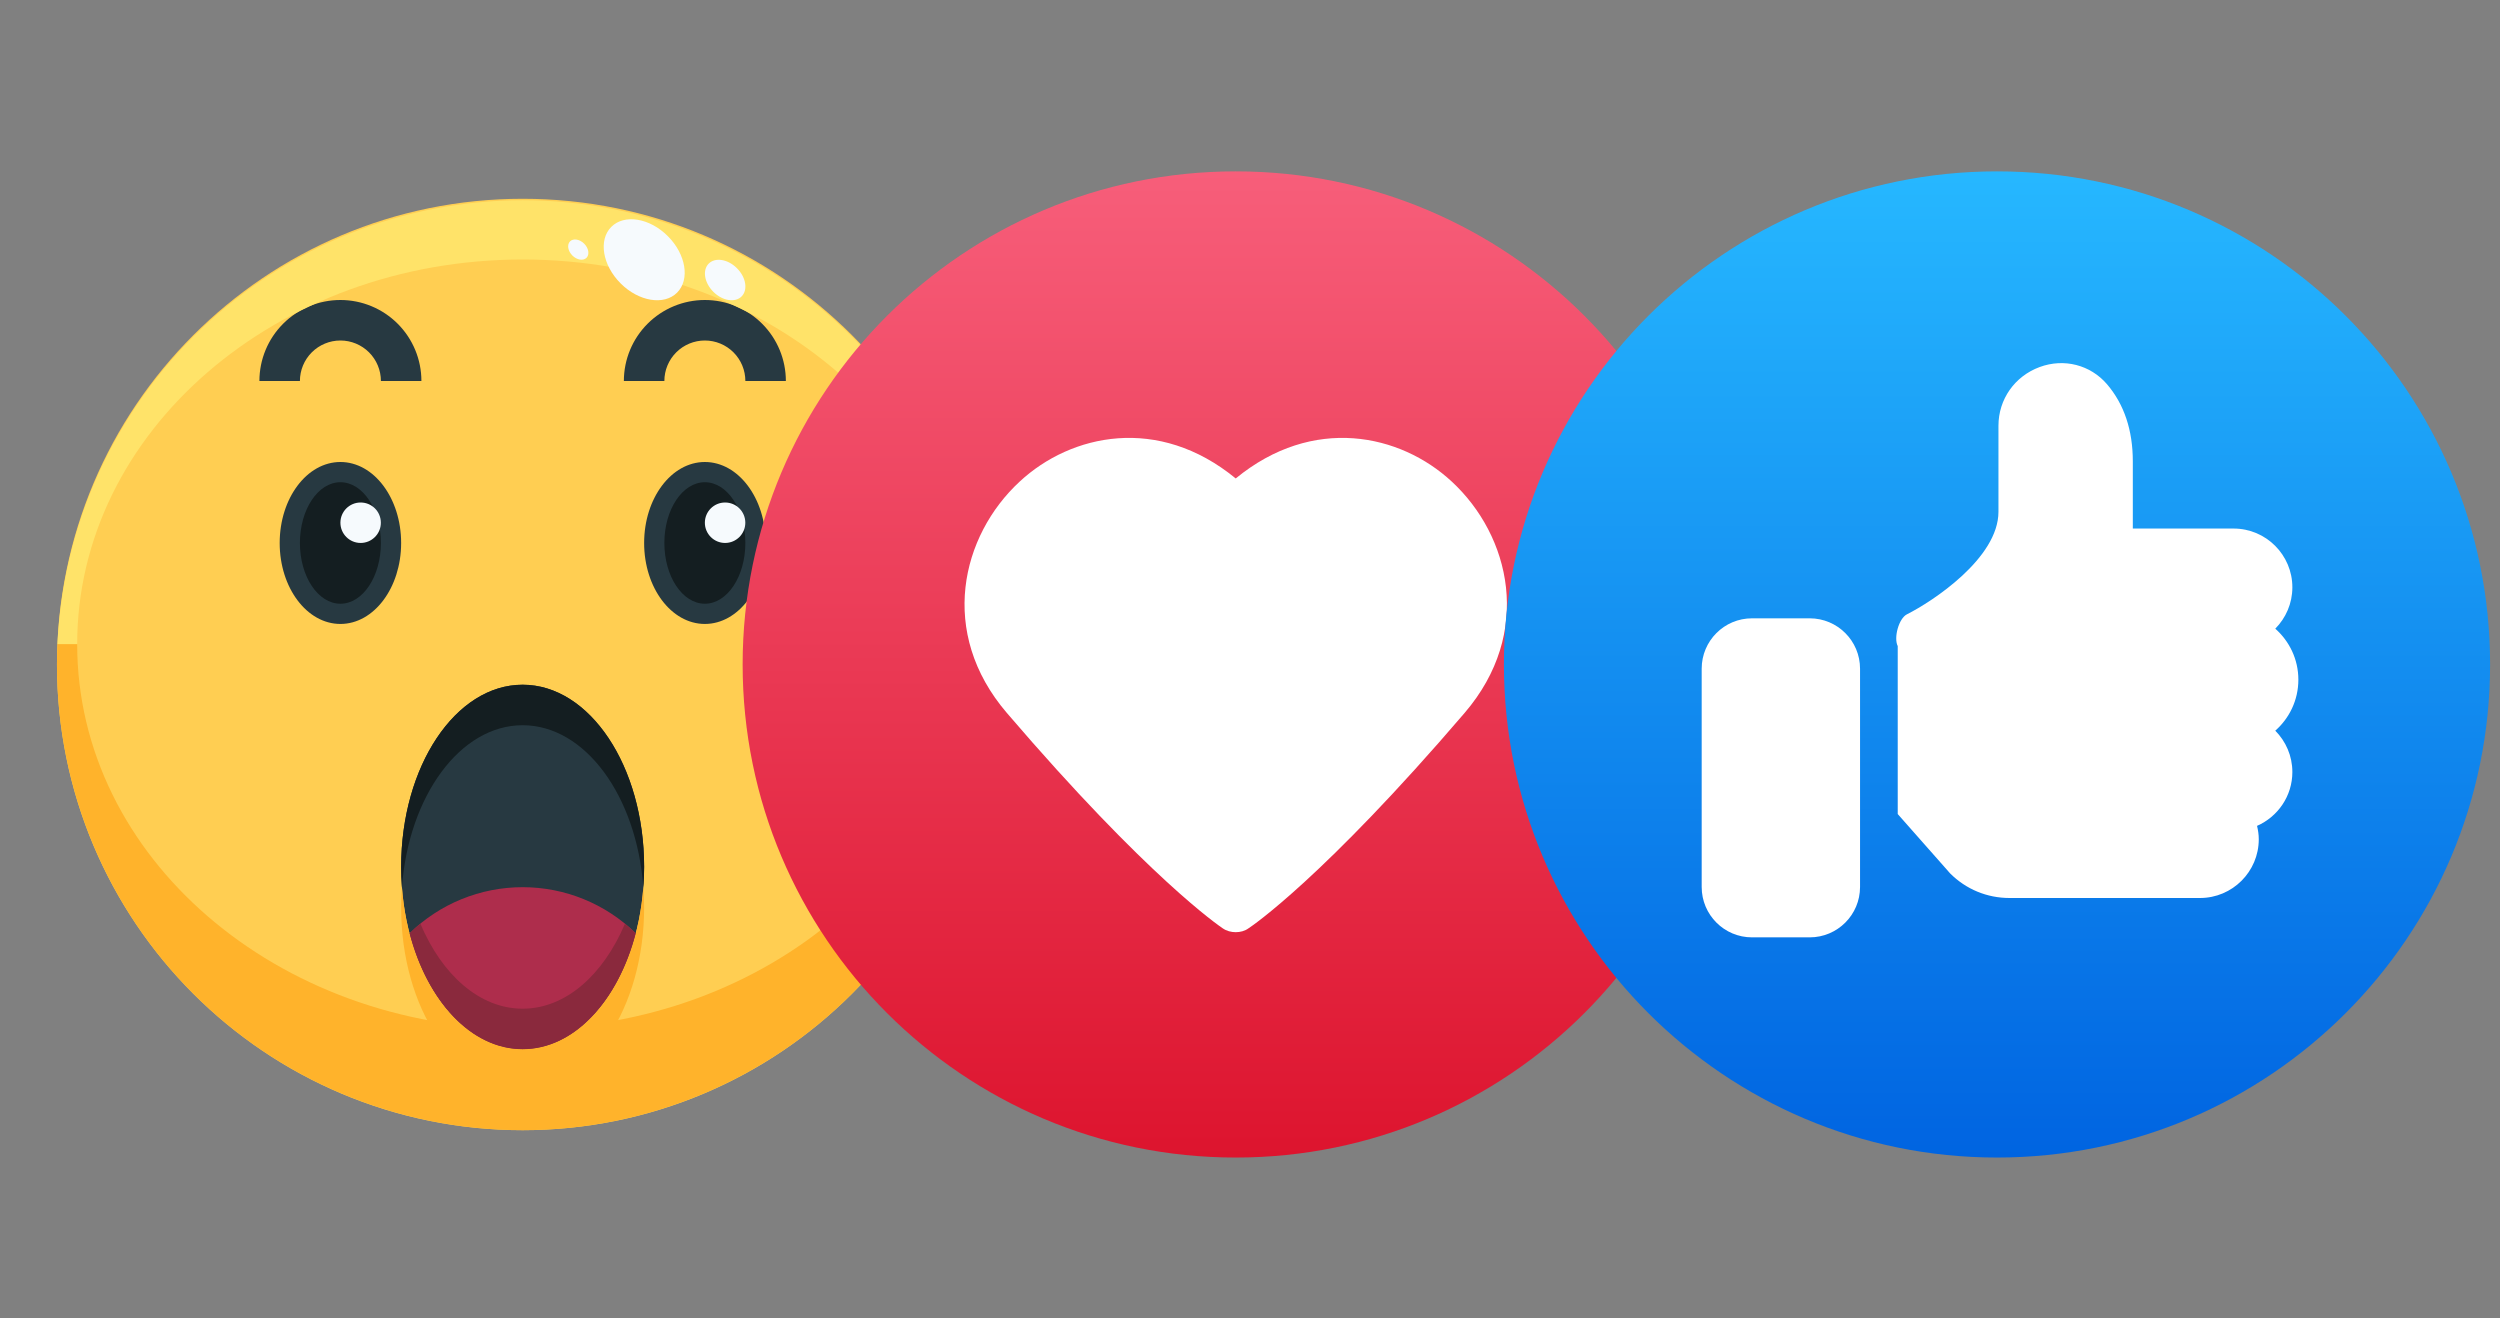
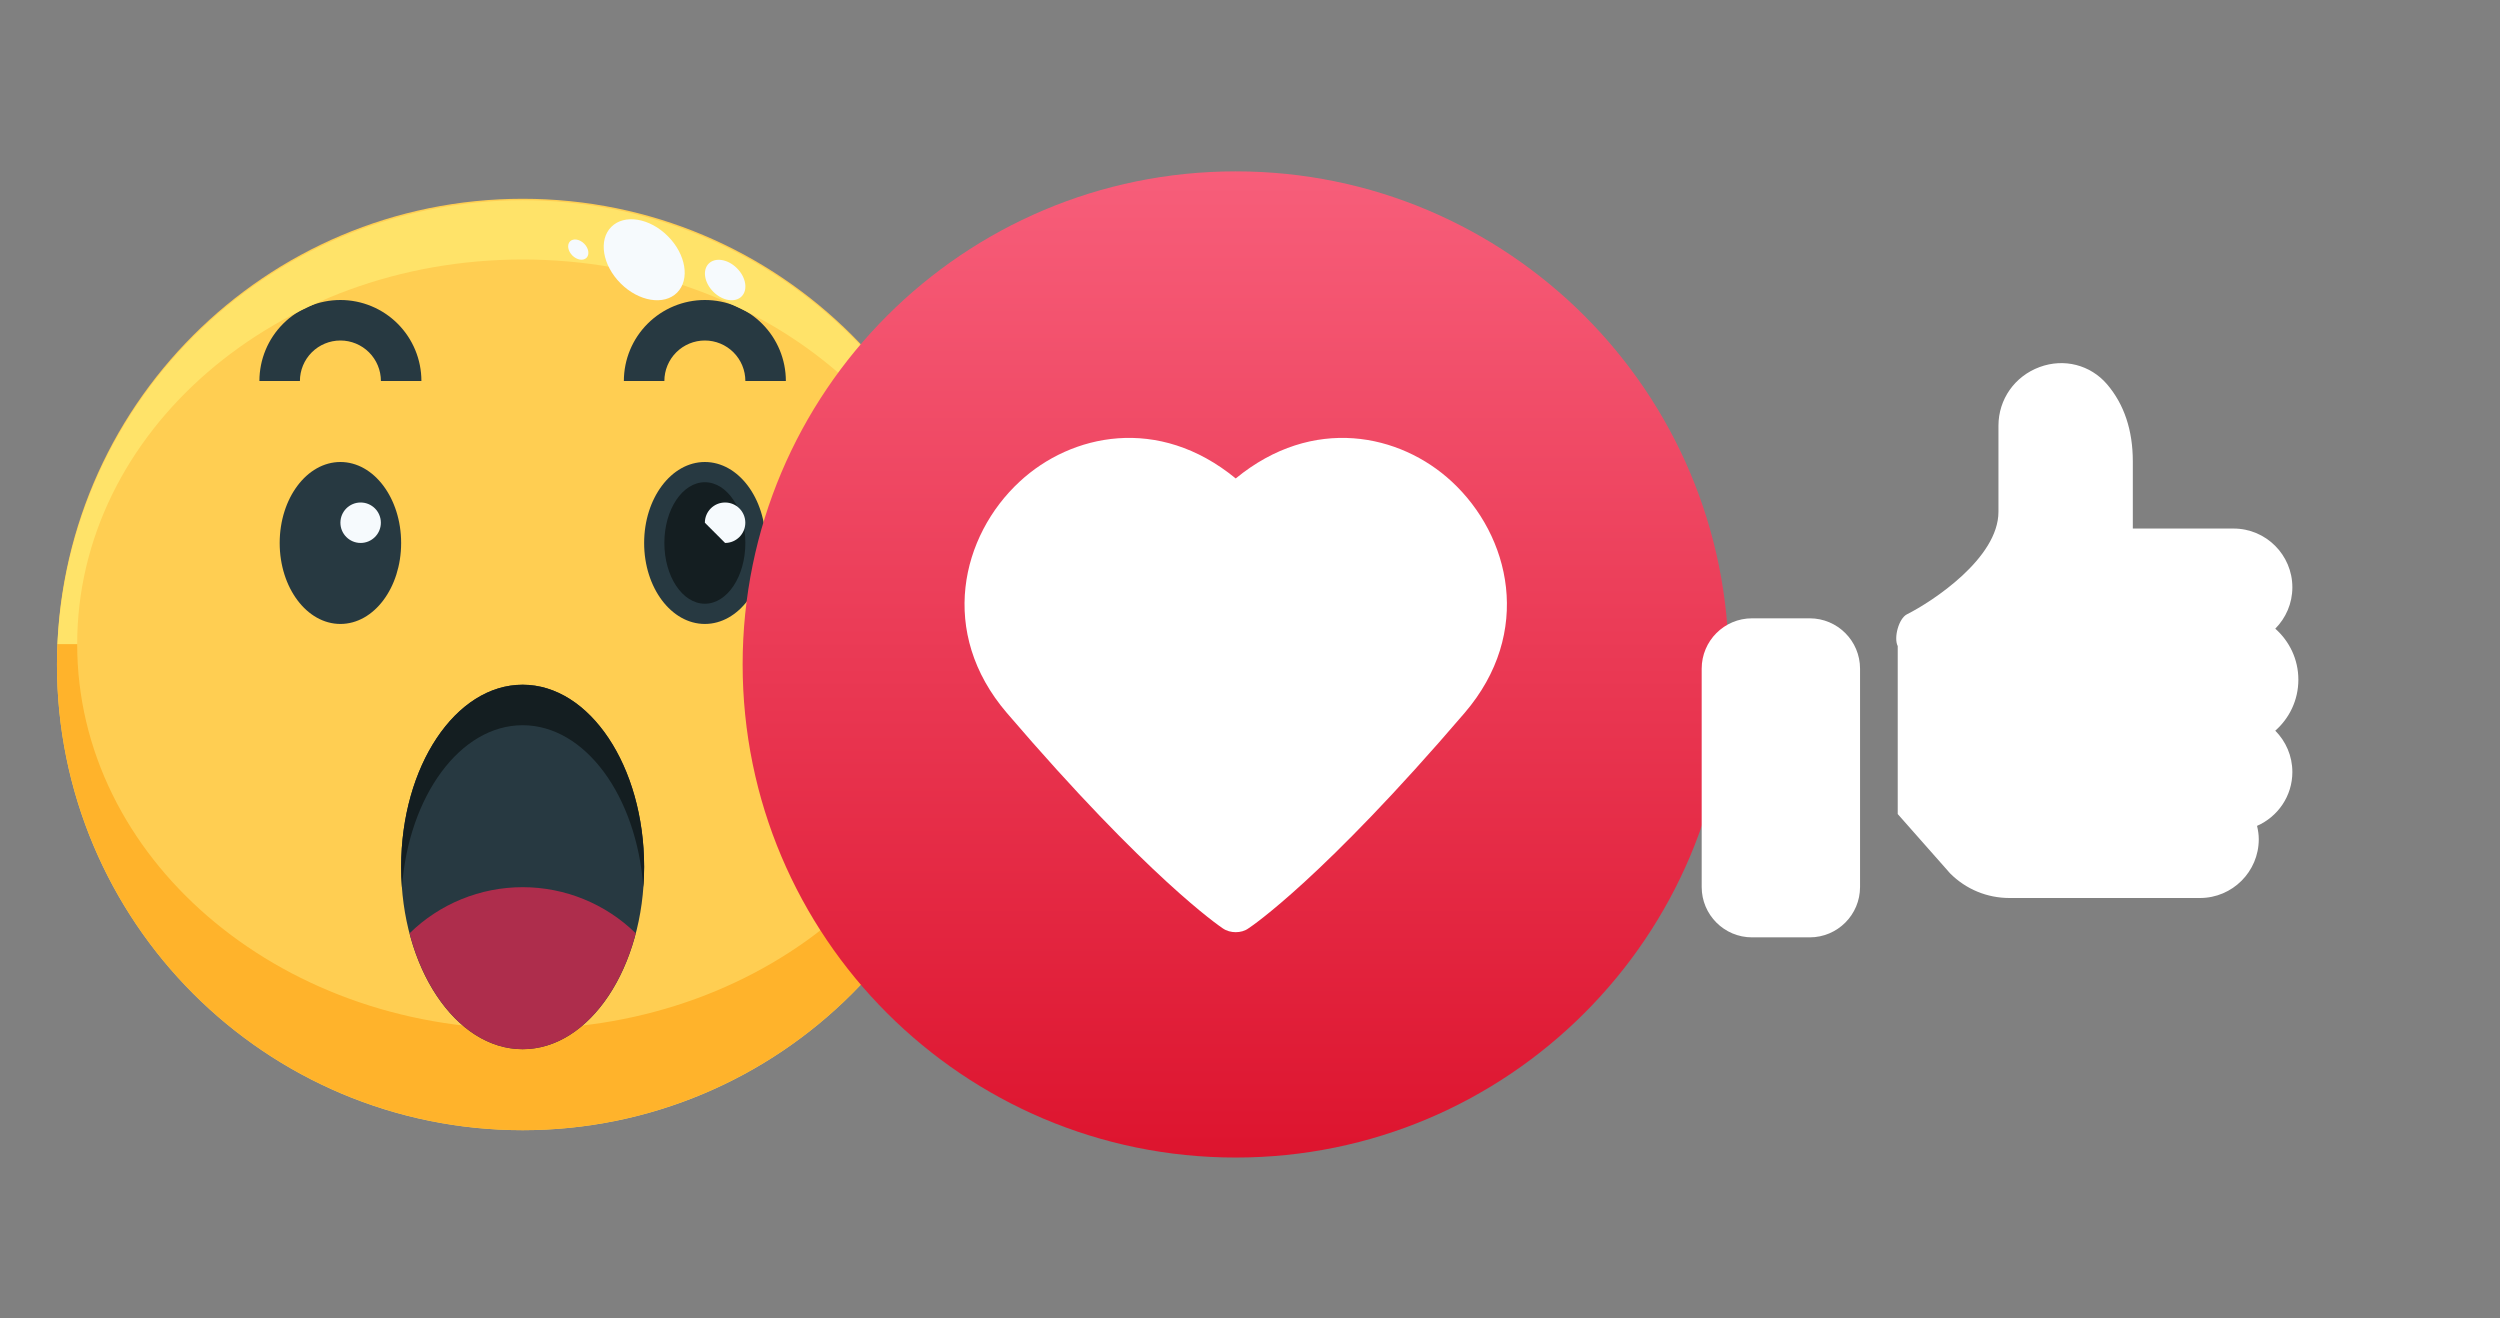
<svg xmlns="http://www.w3.org/2000/svg" width="55" height="29" viewBox="0 0 55 29" fill="none">
  <rect x="0" y="0" width="55" height="29" fill="#808080" stroke="none" />
  <g clip-path="url(#clip0_43_717)">
    <path d="M11.498 24.864C17.157 24.864 21.744 20.277 21.744 14.618C21.744 8.96 17.157 4.373 11.498 4.373C5.84 4.373 1.253 8.96 1.253 14.618C1.253 20.277 5.84 24.864 11.498 24.864Z" fill="#FFCE52" />
    <path d="M15.507 13.727C16.245 13.727 16.844 12.93 16.844 11.946C16.844 10.962 16.245 10.164 15.507 10.164C14.769 10.164 14.171 10.962 14.171 11.946C14.171 12.93 14.769 13.727 15.507 13.727Z" fill="#273941" />
    <path d="M7.489 13.727C8.227 13.727 8.825 12.93 8.825 11.946C8.825 10.962 8.227 10.164 7.489 10.164C6.751 10.164 6.153 10.962 6.153 11.946C6.153 12.93 6.751 13.727 7.489 13.727Z" fill="#273941" />
    <path d="M15.507 13.282C15.999 13.282 16.398 12.684 16.398 11.945C16.398 11.207 15.999 10.609 15.507 10.609C15.015 10.609 14.616 11.207 14.616 11.945C14.616 12.684 15.015 13.282 15.507 13.282Z" fill="#141E21" />
-     <path d="M7.489 13.282C7.981 13.282 8.38 12.684 8.38 11.945C8.38 11.207 7.981 10.609 7.489 10.609C6.997 10.609 6.598 11.207 6.598 11.945C6.598 12.684 6.997 13.282 7.489 13.282Z" fill="#141E21" />
-     <path d="M15.952 11.945C16.198 11.945 16.397 11.745 16.397 11.5C16.397 11.254 16.198 11.055 15.952 11.055C15.706 11.055 15.507 11.254 15.507 11.5C15.507 11.745 15.706 11.945 15.952 11.945Z" fill="#F6FAFD" />
+     <path d="M15.952 11.945C16.198 11.945 16.397 11.745 16.397 11.5C16.397 11.254 16.198 11.055 15.952 11.055C15.706 11.055 15.507 11.254 15.507 11.5Z" fill="#F6FAFD" />
    <path d="M7.934 11.945C8.18 11.945 8.379 11.745 8.379 11.5C8.379 11.254 8.18 11.055 7.934 11.055C7.688 11.055 7.489 11.254 7.489 11.5C7.489 11.745 7.688 11.945 7.934 11.945Z" fill="#F6FAFD" />
    <path d="M17.289 8.382H16.398C16.398 8.146 16.304 7.919 16.137 7.752C15.97 7.585 15.743 7.491 15.507 7.491C15.271 7.491 15.044 7.585 14.877 7.752C14.71 7.919 14.616 8.146 14.616 8.382H13.725C13.725 7.909 13.913 7.456 14.247 7.122C14.581 6.788 15.035 6.6 15.507 6.6C15.98 6.6 16.433 6.788 16.767 7.122C17.101 7.456 17.289 7.909 17.289 8.382Z" fill="#273941" />
    <path d="M9.271 8.382H8.38C8.38 8.146 8.286 7.919 8.119 7.752C7.952 7.585 7.725 7.491 7.489 7.491C7.253 7.491 7.026 7.585 6.859 7.752C6.692 7.919 6.598 8.146 6.598 8.382H5.707C5.707 7.909 5.895 7.456 6.229 7.122C6.563 6.788 7.017 6.6 7.489 6.6C7.962 6.6 8.415 6.788 8.749 7.122C9.083 7.456 9.271 7.909 9.271 8.382Z" fill="#273941" />
    <path d="M11.498 5.709C16.91 5.709 21.298 9.499 21.298 14.173H21.732C21.61 11.541 20.478 9.058 18.572 7.239C16.666 5.42 14.133 4.405 11.498 4.405C8.864 4.405 6.33 5.42 4.424 7.239C2.518 9.058 1.387 11.541 1.264 14.173H1.698C1.698 9.499 6.086 5.709 11.498 5.709Z" fill="#FFE369" />
    <path d="M21.298 14.173C21.298 18.847 16.91 22.637 11.498 22.637C6.086 22.637 1.698 18.847 1.698 14.173H1.264C1.258 14.321 1.253 14.469 1.253 14.618C1.253 17.336 2.332 19.942 4.253 21.863C6.175 23.784 8.781 24.864 11.498 24.864C14.215 24.864 16.821 23.784 18.743 21.863C20.664 19.942 21.744 17.336 21.744 14.618C21.744 14.469 21.739 14.321 21.732 14.173H21.298Z" fill="#FFB32B" />
    <path d="M16.315 6.522C16.458 6.378 16.413 6.1 16.213 5.901C16.014 5.701 15.736 5.656 15.592 5.799C15.449 5.943 15.494 6.221 15.694 6.42C15.893 6.62 16.171 6.665 16.315 6.522Z" fill="#F6FAFD" />
    <path d="M12.903 5.672C12.974 5.6 12.952 5.461 12.852 5.361C12.752 5.261 12.613 5.239 12.541 5.31C12.47 5.382 12.492 5.521 12.592 5.621C12.692 5.721 12.831 5.743 12.903 5.672Z" fill="#F6FAFD" />
    <path d="M14.896 6.438C15.183 6.151 15.092 5.594 14.692 5.195C14.293 4.795 13.736 4.704 13.449 4.991C13.162 5.278 13.253 5.834 13.653 6.234C14.052 6.634 14.609 6.725 14.896 6.438Z" fill="#F6FAFD" />
    <path d="M11.498 23.082C12.974 23.082 14.171 21.287 14.171 19.073C14.171 16.859 12.974 15.064 11.498 15.064C10.022 15.064 8.825 16.859 8.825 19.073C8.825 21.287 10.022 23.082 11.498 23.082Z" fill="#273941" />
    <path d="M11.498 23.082C12.63 23.082 13.596 22.024 13.986 20.532C13.321 19.882 12.428 19.518 11.498 19.518C10.568 19.518 9.675 19.882 9.011 20.532C9.4 22.024 10.366 23.082 11.498 23.082Z" fill="#AE2D4C" />
-     <path d="M11.498 23.082C10.123 23.082 8.991 21.523 8.843 19.518C8.832 19.665 8.825 19.813 8.825 19.964C8.825 22.178 10.022 23.973 11.498 23.973C12.974 23.973 14.171 22.178 14.171 19.964C14.171 19.813 14.164 19.665 14.153 19.518C14.006 21.523 12.874 23.082 11.498 23.082Z" fill="#FFB32B" />
    <path d="M11.498 15.955C12.874 15.955 14.006 17.514 14.153 19.518C14.164 19.372 14.171 19.223 14.171 19.073C14.171 16.858 12.974 15.064 11.498 15.064C10.022 15.064 8.825 16.858 8.825 19.073C8.825 19.223 8.832 19.372 8.843 19.518C8.991 17.514 10.123 15.955 11.498 15.955Z" fill="#141E21" />
-     <path d="M11.498 22.191C10.548 22.191 9.721 21.442 9.248 20.32C9.166 20.387 9.086 20.457 9.011 20.531C9.4 22.024 10.366 23.082 11.498 23.082C12.63 23.082 13.596 22.024 13.986 20.533C13.91 20.459 13.831 20.389 13.749 20.322C13.275 21.442 12.448 22.191 11.498 22.191Z" fill="#8A293D" />
  </g>
  <path d="M27.186 25.466C33.177 25.466 38.034 20.609 38.034 14.618C38.034 8.626 33.177 3.77 27.186 3.77C21.195 3.77 16.338 8.626 16.338 14.618C16.338 20.609 21.195 25.466 27.186 25.466Z" fill="url(#paint0_linear_43_717)" />
  <path d="M32.221 15.685C29.115 19.311 27.537 20.379 27.47 20.421C27.387 20.483 27.284 20.508 27.186 20.508C27.088 20.508 26.985 20.483 26.897 20.421C26.835 20.379 25.257 19.311 22.151 15.685C20.634 13.915 21.145 11.785 22.435 10.593C23.564 9.546 25.484 9.128 27.186 10.526C28.888 9.128 30.808 9.546 31.937 10.593C33.227 11.785 33.738 13.915 32.221 15.685Z" fill="white" />
-   <path d="M43.934 25.466C49.926 25.466 54.782 20.609 54.782 14.618C54.782 8.627 49.926 3.77 43.934 3.77C37.943 3.77 33.086 8.627 33.086 14.618C33.086 20.609 37.943 25.466 43.934 25.466Z" fill="url(#paint1_linear_43_717)" />
  <path d="M39.813 13.603H38.545C37.933 13.603 37.437 14.099 37.437 14.711V19.514C37.437 20.126 37.933 20.622 38.545 20.622H39.813C40.425 20.622 40.921 20.126 40.921 19.514V14.711C40.921 14.099 40.425 13.603 39.813 13.603Z" fill="white" />
  <path d="M50.564 14.953C50.564 14.502 50.364 14.103 50.056 13.831C50.288 13.597 50.432 13.276 50.432 12.921C50.432 12.208 49.852 11.628 49.139 11.628H46.922V10.15C46.922 9.464 46.731 8.894 46.355 8.454C45.988 8.026 45.407 7.877 44.872 8.075C44.322 8.278 43.966 8.785 43.966 9.367V11.259C43.966 12.28 42.514 13.233 41.954 13.514C41.771 13.606 41.658 14.032 41.75 14.214V17.909L42.903 19.215C43.252 19.564 43.716 19.756 44.209 19.756H48.4C49.113 19.756 49.693 19.176 49.693 18.463C49.693 18.362 49.678 18.265 49.655 18.169C50.111 17.969 50.432 17.514 50.432 16.985C50.432 16.63 50.288 16.309 50.056 16.075C50.364 15.804 50.564 15.404 50.564 14.953Z" fill="white" />
  <defs>
    <linearGradient id="paint0_linear_43_717" x1="27.186" y1="25.466" x2="27.186" y2="3.77" gradientUnits="userSpaceOnUse">
      <stop stop-color="#DD142E" />
      <stop offset="1" stop-color="#F75E7A" />
    </linearGradient>
    <linearGradient id="paint1_linear_43_717" x1="43.934" y1="25.466" x2="43.934" y2="3.77" gradientUnits="userSpaceOnUse">
      <stop stop-color="#0064E1" />
      <stop offset="0.994" stop-color="#26B7FF" />
    </linearGradient>
    <clipPath id="clip0_43_717">
      <rect width="20.12" height="21.382" fill="white" transform="translate(0.807 3.927)" />
    </clipPath>
  </defs>
</svg>